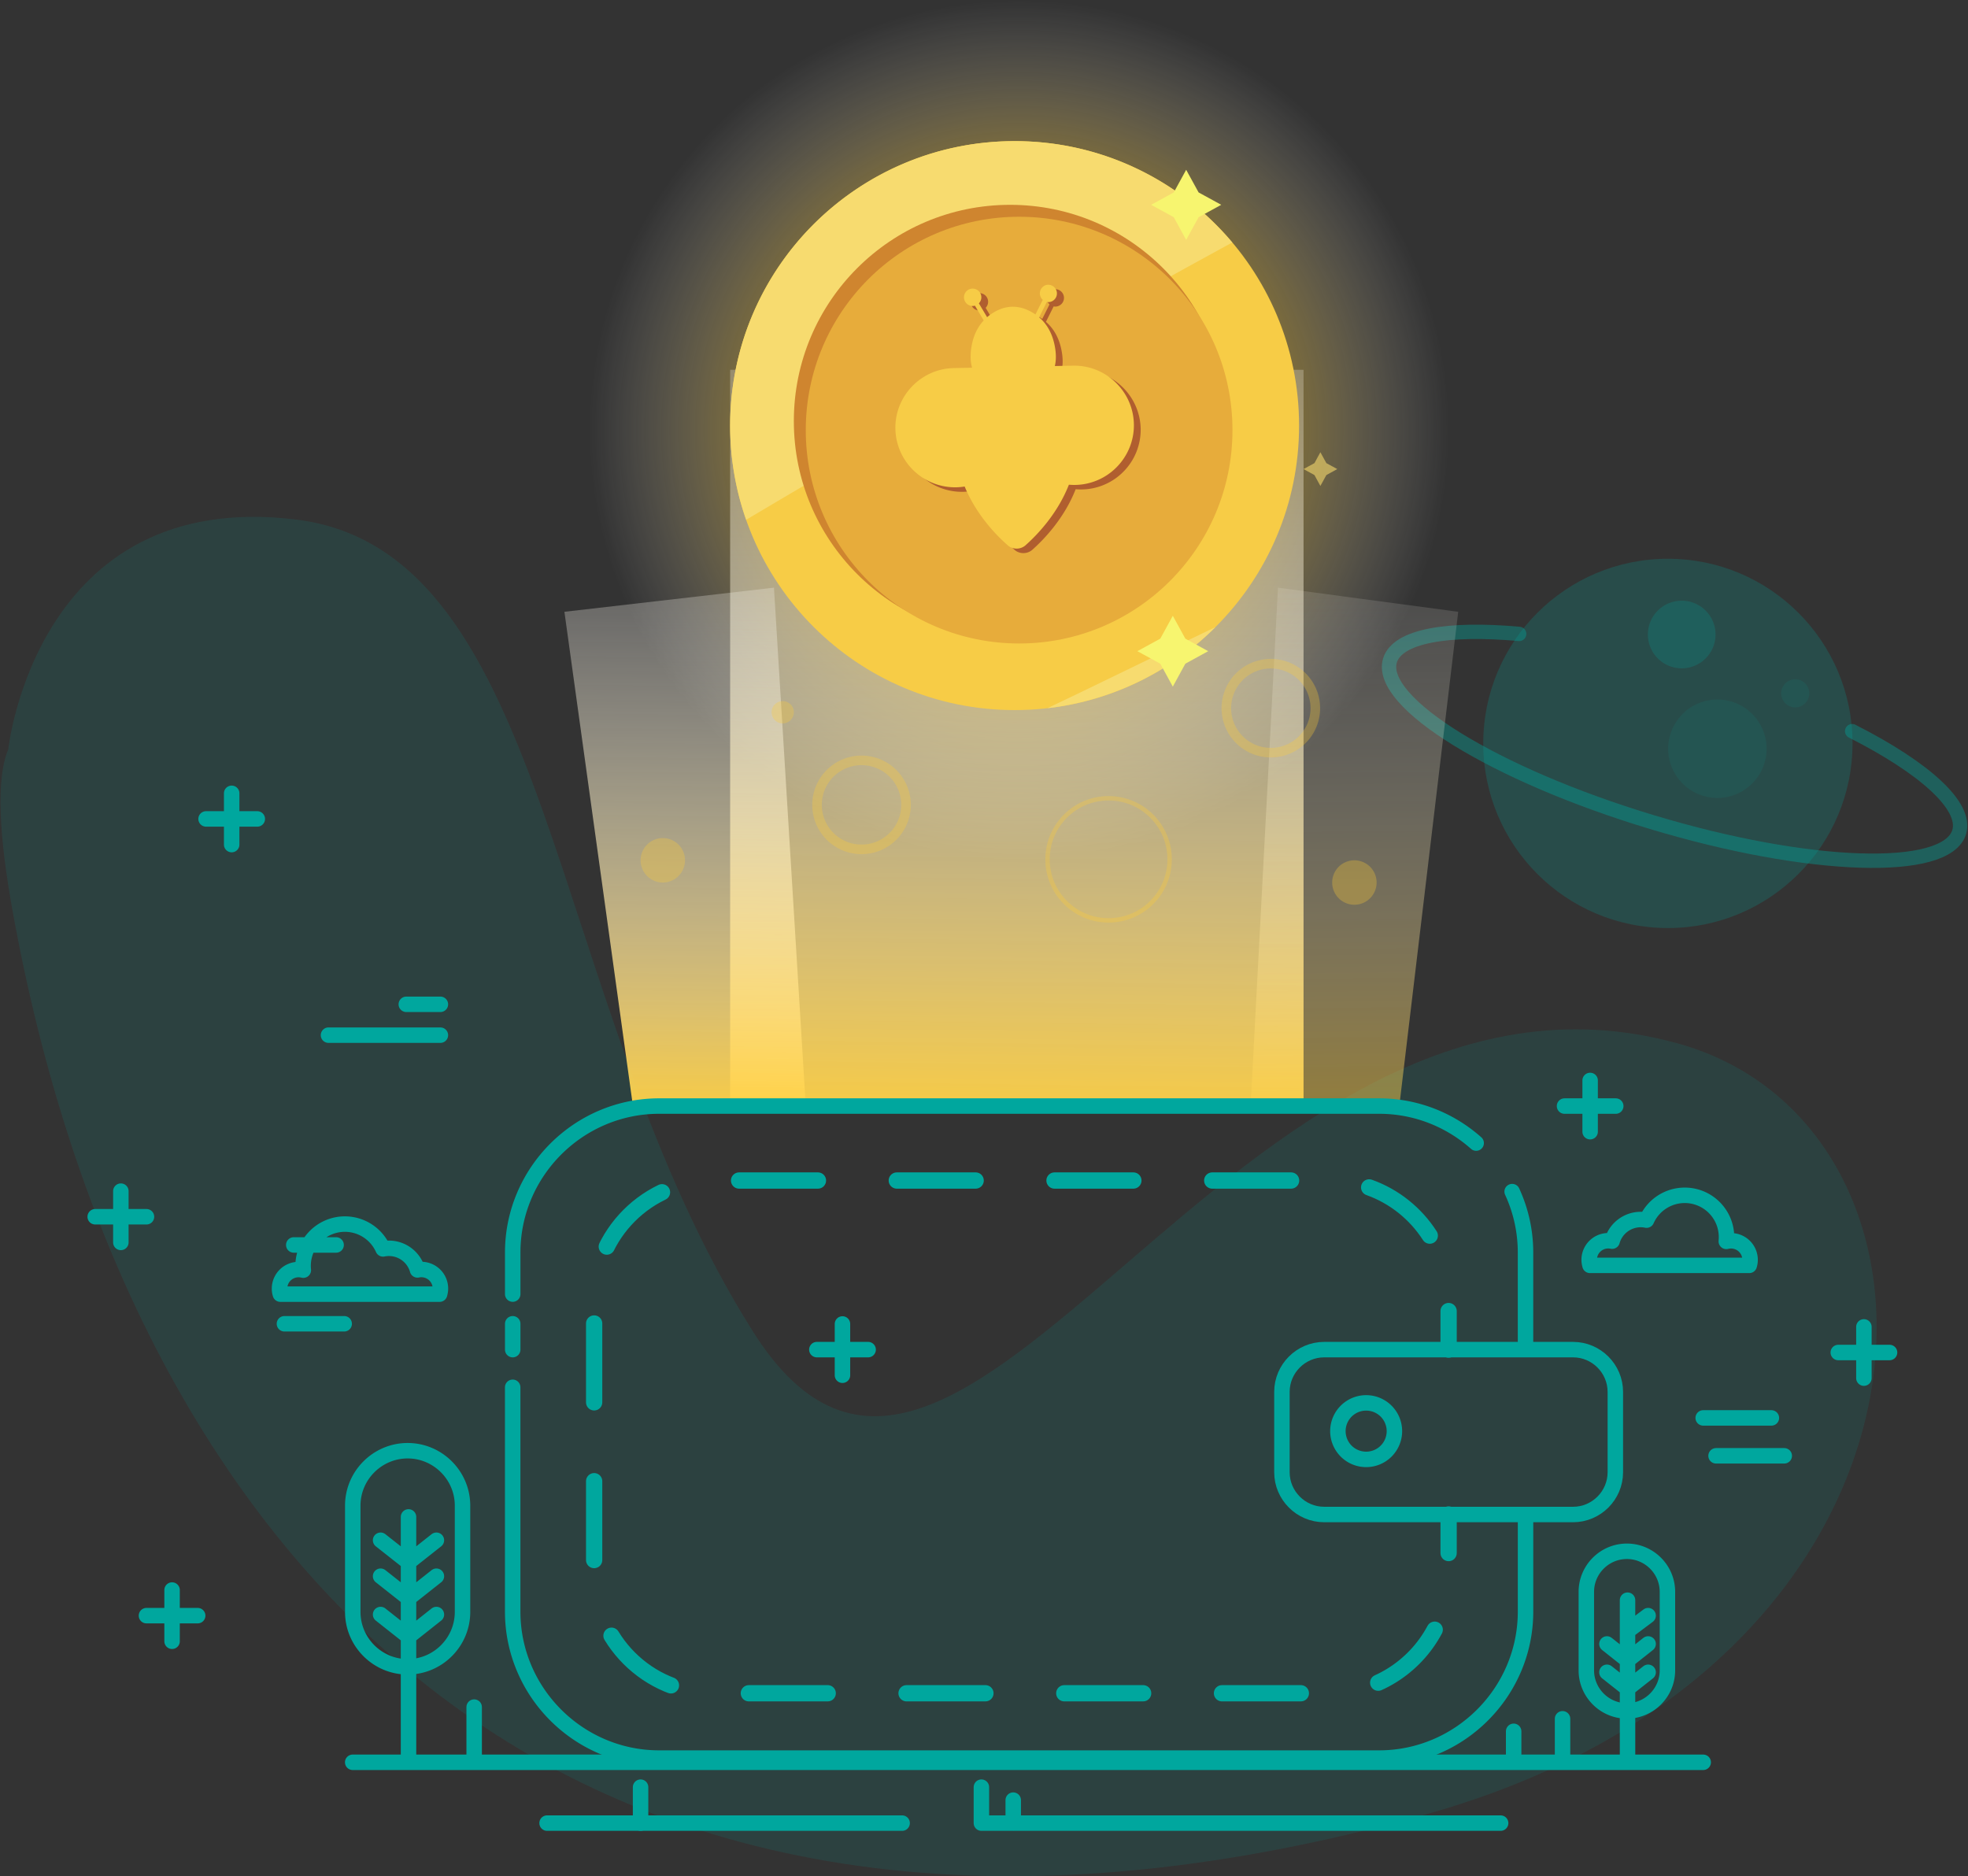
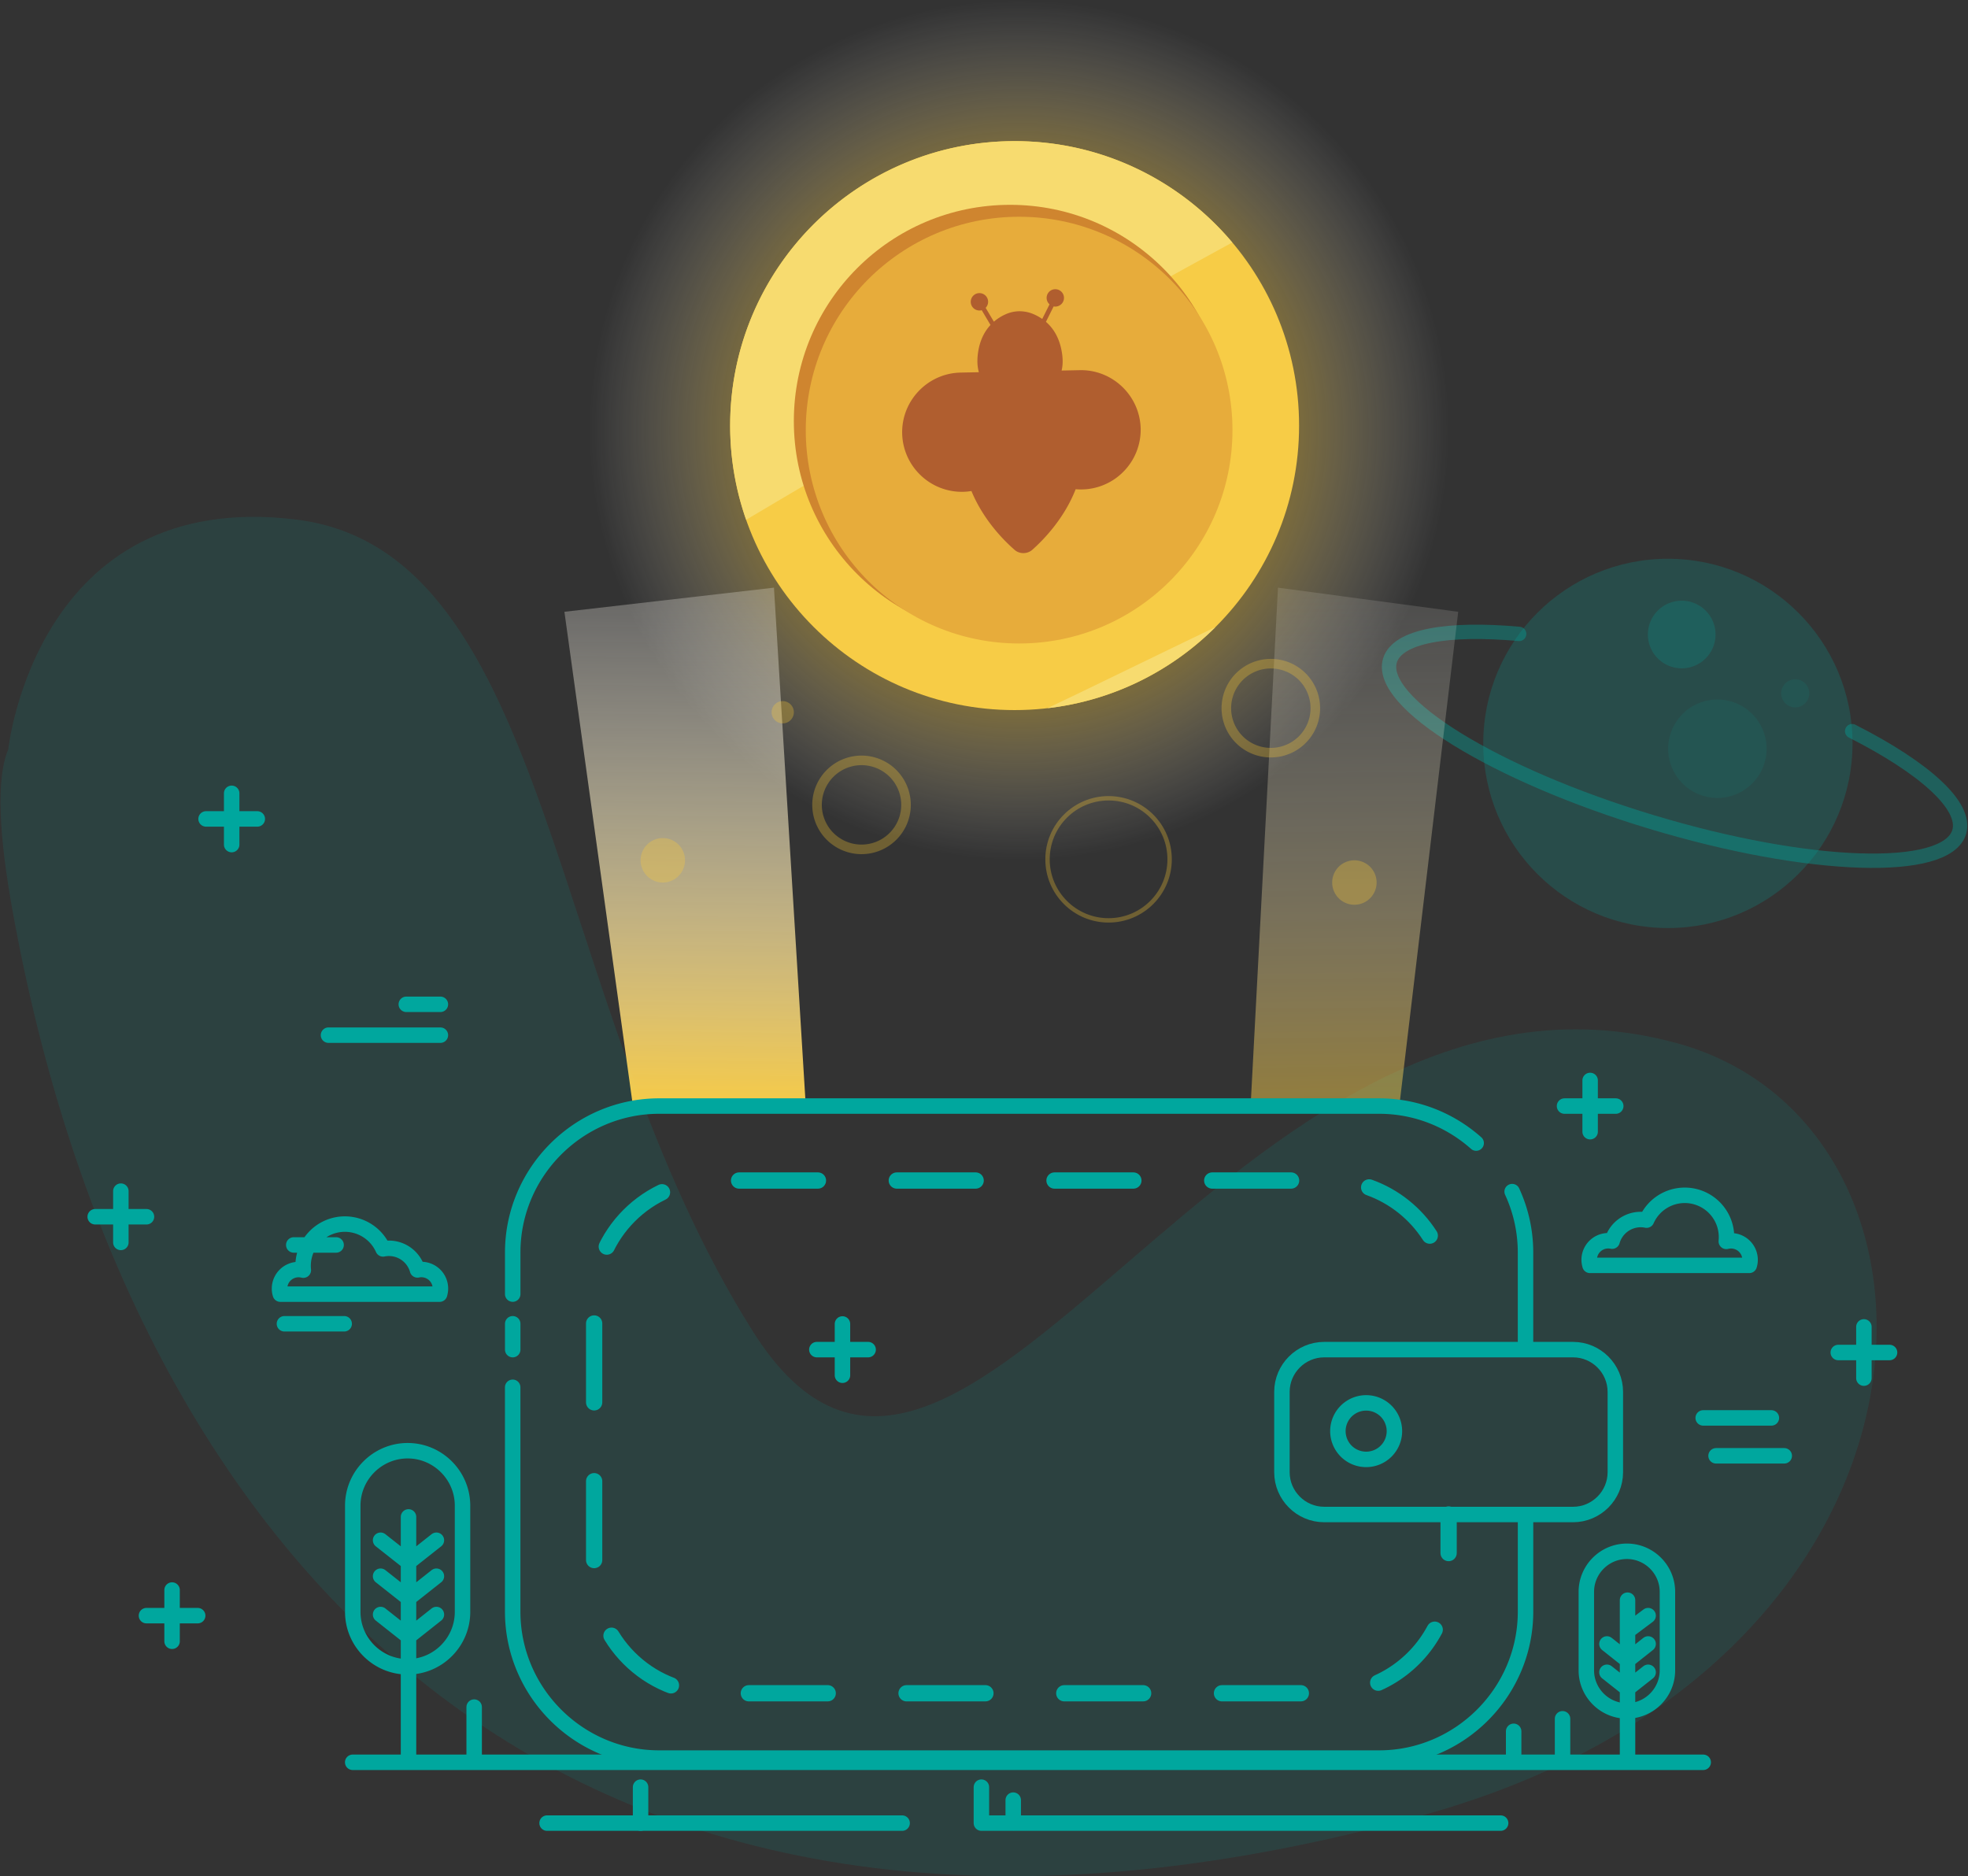
<svg xmlns="http://www.w3.org/2000/svg" width="428" height="408" viewBox="0 0 428 408" fill="none">
  <rect x="0" y="0" width="428" height="408" fill="#333333" stroke="none" />
  <g clip-path="url(#clip0)">
    <path opacity=".13" d="M1.798 162.966s6.043-56.852 62.501-49.991c56.459 6.86 54.391 105.209 99.448 176.579 45.058 71.37 103.978-89.359 200.985-62.684 65.679 18.06 63.884 134.558-54.703 167.721C123.199 446.822 28.15 339.313 2.706 197.905c-2.886-16.002-3.612-28.563-.908-34.939z" fill="#00A79E" />
    <path opacity=".22" d="M362.733 201.821c22.176 0 40.154-17.978 40.154-40.155s-17.978-40.154-40.154-40.154c-22.177 0-40.155 17.977-40.155 40.154 0 22.177 17.978 40.155 40.155 40.155z" fill="#00A79E" />
    <path opacity=".22" d="M365.74 145.341a7.355 7.355 0 100-14.71 7.355 7.355 0 000 14.71z" fill="#00A79E" />
    <path opacity=".1" d="M373.497 173.53c5.912 0 10.705-4.792 10.705-10.704 0-5.912-4.793-10.705-10.705-10.705-5.911 0-10.704 4.793-10.704 10.705s4.793 10.704 10.704 10.704zm16.931-19.693a3.057 3.057 0 100-6.115 3.057 3.057 0 000 6.115z" fill="#00A79E" />
    <path opacity=".39" d="M402.806 159.002c15.638 7.941 25 16.244 23.275 21.944-2.744 9.101-32.678 8.132-66.86-2.179s-59.677-26.03-56.933-35.13c1.604-5.317 12.501-7.194 28.098-5.781" stroke="#00A79E" stroke-width="3.119" stroke-miterlimit="10" stroke-linecap="round" stroke-linejoin="round" />
    <path d="M221.639 186.867c51.547 0 93.334-41.787 93.334-93.334C314.973 41.986 273.186.2 221.639.2c-51.547 0-93.334 41.787-93.334 93.334 0 51.547 41.787 93.334 93.334 93.334z" fill="url(#paint0_radial)" />
-     <path d="M283.494 80.418H158.793v160.113h124.701V80.418z" fill="url(#paint1_linear)" />
    <path d="M175.241 240.534l-6.921-112.735-45.572 5.246 14.902 107.489h37.591z" fill="url(#paint2_linear)" />
    <path opacity=".49" d="M271.982 240.534l5.953-112.735 39.196 5.246-12.813 107.489h-32.336z" fill="url(#paint3_linear)" />
    <path d="M282.525 92.556c0 34.171-27.704 61.866-61.866 61.866-34.172 0-61.866-27.705-61.866-61.866 0-34.172 27.694-61.867 61.866-61.867s61.866 27.695 61.866 61.867z" fill="#F7CC46" />
    <path d="M267.997 52.734c-11.35-13.479-28.34-22.045-47.338-22.045-34.172 0-61.866 27.695-61.866 61.867a61.984 61.984 0 003.481 20.48c34.888-20.713 70.098-40.87 105.723-60.302zm-40.186 101.273c14.195-1.635 26.927-8.061 36.532-17.636-9.665 4.641-19.3 9.343-28.945 14.004-2.523 1.22-5.065 2.411-7.587 3.632z" fill="#F7DB6F" />
    <path d="M266.715 91.578c0 25.98-21.056 47.035-47.035 47.035-25.98 0-47.035-21.055-47.035-47.035 0-25.98 21.055-47.035 47.035-47.035 25.979 0 47.035 21.056 47.035 47.035z" fill="#CF852F" />
    <path d="M268.037 93.536c0 25.627-20.773 46.4-46.399 46.4s-46.4-20.773-46.4-46.4c0-25.626 20.774-46.4 46.4-46.4 25.626 0 46.399 20.774 46.399 46.4z" fill="#E7AC3B" />
    <path d="M234.845 80.5l-3.965.08c.262-1.079.313-2.38.06-3.924-.514-3.229-1.906-5.317-3.47-6.669l1.675-3.35c.242.05.494.05.756-.01a1.89 1.89 0 001.453-2.24 1.89 1.89 0 00-2.24-1.452 1.89 1.89 0 00-1.453 2.24c.091.403.303.746.586 1.008v.01l-1.584 3.169a10.725 10.725 0 00-2.149-1.15 7.745 7.745 0 00-2.896-.525 7.48 7.48 0 00-2.865.635c-.828.364-1.736.888-2.603 1.635l-1.786-3.007v-.01a1.92 1.92 0 00.515-1.05 1.888 1.888 0 00-1.615-2.128 1.887 1.887 0 00-2.128 1.614 1.887 1.887 0 001.614 2.13c.262.04.514.02.756-.051l1.907 3.218c-1.311 1.402-2.401 3.43-2.754 6.346a12.34 12.34 0 00-.091 1.332 8.87 8.87 0 00.313 2.593l-3.965.08c-7.133.142-12.854 6.084-12.712 13.217a12.941 12.941 0 003.985 9.08 12.936 12.936 0 009.231 3.632c.626-.01 1.241-.07 1.847-.171 2.572 6.215 6.901 10.624 9.393 12.803 1.089.948 2.774.928 3.854-.03 2.532-2.25 6.941-6.831 9.423-13.167a12.949 12.949 0 0010.503-3.934 12.946 12.946 0 003.632-9.232c-.152-7.143-6.094-12.863-13.227-12.722z" fill="#B05E2F" />
-     <path d="M233.37 79.52l-3.965.08c.263-1.08.313-2.381.061-3.925-.515-3.228-1.907-5.316-3.471-6.668l1.675-3.35c.242.05.494.05.757-.01a1.889 1.889 0 00-.787-3.693 1.89 1.89 0 00-1.453 2.24c.091.404.303.747.585 1.009v.01l-1.584 3.168a10.703 10.703 0 00-2.149-1.15 7.741 7.741 0 00-2.896-.525 7.486 7.486 0 00-2.865.636c-.827.363-1.735.888-2.603 1.634l-1.786-3.006v-.01c.263-.273.454-.636.515-1.05a1.888 1.888 0 00-1.614-2.128 1.888 1.888 0 00-2.129 1.614 1.888 1.888 0 001.614 2.129c.263.04.515.02.757-.05l1.907 3.218c-1.312 1.402-2.401 3.43-2.755 6.346-.06.464-.08.908-.09 1.331a8.84 8.84 0 00.312 2.593l-3.965.081c-7.133.141-12.853 6.084-12.712 13.217a12.947 12.947 0 003.985 9.08 12.945 12.945 0 009.232 3.632c.625-.01 1.241-.071 1.846-.172 2.573 6.215 6.901 10.624 9.393 12.803 1.09.949 2.775.929 3.854-.03 2.532-2.25 6.941-6.83 9.423-13.166a12.943 12.943 0 0010.503-3.935c2.3-2.391 3.703-5.67 3.632-9.231-.141-7.143-6.094-12.864-13.227-12.723z" fill="#F7CC46" />
-     <path d="M257.967 36.924l2.704 4.923 4.923 2.694-4.923 2.694-2.704 4.933-2.694-4.933-4.923-2.694 4.923-2.694 2.694-4.923zm-2.905 96.988l2.724 4.974 4.974 2.724-4.974 2.724-2.724 4.984-2.724-4.984-4.984-2.724 4.984-2.724 2.724-4.974z" fill="#F7F56F" />
-     <path opacity=".59" d="M287.156 98.346l1.302 2.371 2.371 1.291-2.371 1.302-1.302 2.37-1.291-2.37-2.371-1.302 2.371-1.291 1.291-2.371z" fill="#F7DB6F" />
    <path d="M95.606 281.424c.111-.384.182-.787.182-1.201a4.147 4.147 0 00-4.147-4.147c-.292 0-.575.031-.847.091a6.451 6.451 0 00-6.215-4.701c-.434 0-.857.04-1.271.131a9.088 9.088 0 00-8.303-5.398 9.085 9.085 0 00-9.04 10.019 4.342 4.342 0 00-1.03-.131 4.146 4.146 0 00-4.146 4.146c0 .414.06.817.182 1.201h34.635v-.01zm-33.746 6.455h12.994m-10.967-17.141h9.211m272.695 4.428a4.326 4.326 0 01-.182-1.201 4.147 4.147 0 014.994-4.056 6.461 6.461 0 016.215-4.701c.434 0 .858.04 1.271.131a9.09 9.09 0 018.304-5.398 9.085 9.085 0 019.04 10.019 4.343 4.343 0 011.029-.131 4.146 4.146 0 014.146 4.146c0 .414-.06.817-.181 1.201h-34.636v-.01zM50.385 183.67v-11.149m-5.569 5.569h11.139m-29.672 92.094v-11.149m-5.578 5.569h11.149m313.968-18.501v-11.138m-5.568 5.568h11.138m53.967 59.162v-11.138m-5.568 5.568h11.148M37.422 356.922v-11.139m-5.568 5.569h11.138m140.227-52.282v-11.148m-5.569 5.578h11.149m140.064-34.363a31.55 31.55 0 012.906 13.257v19.926m-220.265-10.898v-9.029c0-17.525 14.336-31.862 31.861-31.862h156.562c8.082 0 15.477 3.047 21.107 8.051m-209.53 44.916v-5.619m220.269 41.479v21.106c0 17.525-14.337 31.861-31.862 31.861H143.359c-17.524 0-31.861-14.336-31.861-31.861v-48.771" stroke="#00A79E" stroke-width="3.363" stroke-miterlimit="10" stroke-linecap="round" stroke-linejoin="round" />
    <path d="M342.112 329.357h-54.128c-5.055 0-9.191-4.137-9.191-9.192v-17.474c0-5.054 4.136-9.191 9.191-9.191h54.128c5.055 0 9.191 4.137 9.191 9.191v17.474c0 5.055-4.136 9.192-9.191 9.192z" stroke="#00A79E" stroke-width="3.363" stroke-miterlimit="10" stroke-linecap="round" stroke-linejoin="round" />
    <path d="M315.043 329.355v8.384" stroke="#00A79E" stroke-width="3.54" stroke-linecap="round" stroke-linejoin="round" />
    <path d="M312.019 354.407c-4.369 8.202-13.025 13.822-22.923 13.822H155.164c-14.276 0-25.949-11.673-25.949-25.949v-59.606c0-14.276 11.673-25.949 25.949-25.949h133.942c12.178 0 22.479 8.505 25.223 19.875" stroke="#00A79E" stroke-width="3.54" stroke-linecap="round" stroke-linejoin="round" stroke-dasharray="17.15 17.15" />
-     <path d="M315.043 285.115v8.374" stroke="#00A79E" stroke-width="3.54" stroke-linecap="round" stroke-linejoin="round" />
    <path d="M297.033 317.371a6.145 6.145 0 10-.001-12.289 6.145 6.145 0 00.001 12.289zM76.707 383.242H370.41m-251.43 13.225h77.212M88.654 362.479c-6.568 0-11.935-5.377-11.935-11.935V327.42c0-6.568 5.377-11.936 11.935-11.936 6.568 0 11.935 5.378 11.935 11.936v23.124c0 6.568-5.367 11.935-11.935 11.935zm.19 20.258V338.98m6.063 3.795l-6.063 4.793m6.063 3.539l-6.063 4.803m-6.072-13.135l6.073 4.793m6.062-12.613l-6.063 4.792m-6.072-4.792l6.073 4.792m-6.073 11.36l6.073 4.803m-.001-16.929v-9.1m264.97 42.191c-4.853 0-8.818-3.965-8.818-8.818v-17.081c0-4.853 3.965-8.818 8.818-8.818s8.818 3.965 8.818 8.818v17.081c0 4.843-3.965 8.818-8.818 8.818z" stroke="#00A79E" stroke-width="3.363" stroke-miterlimit="10" stroke-linecap="round" stroke-linejoin="round" />
    <path d="M353.955 382.987v-28.28l4.48-3.359m0 6.158l-4.48 3.551m4.48 2.611l-4.48 3.541m-4.48-9.703l4.479 3.551m-4.479 2.611l4.479 3.541m.001-12.501v-6.72m-27.595 48.479H213.434v-7.819m126.388-14.871v9.212m-10.634-6.487v6.487m-108.831 8.478v5.004m-81.045-7.823v7.819m-36.191-25.231v11.078M370.41 308.35h14.831m-12.034 8.242h14.831M88.361 218.406h7.416m-24.336 6.709h24.335" stroke="#00A79E" stroke-width="3.363" stroke-miterlimit="10" stroke-linecap="round" stroke-linejoin="round" />
    <g opacity=".54">
      <path opacity=".54" d="M241.092 200.152c7.332 0 13.277-5.944 13.277-13.277 0-7.333-5.945-13.277-13.277-13.277-7.333 0-13.278 5.944-13.278 13.277 0 7.333 5.945 13.277 13.278 13.277z" stroke="#FC3" stroke-width=".953" stroke-miterlimit="10" />
      <path opacity=".54" d="M276.38 163.681a9.676 9.676 0 100-19.352 9.676 9.676 0 000 19.352zm-89.154 21.027a9.676 9.676 0 100-19.35 9.676 9.676 0 000 19.35z" stroke="#FC3" stroke-width="2.082" stroke-miterlimit="10" />
      <path opacity=".54" d="M170.226 157.313a2.421 2.421 0 100-4.842 2.421 2.421 0 000 4.842zm-26.081 34.606a4.832 4.832 0 10.001-9.665 4.832 4.832 0 00-.001 9.665zm150.408 4.834a4.832 4.832 0 10.001-9.665 4.832 4.832 0 00-.001 9.665z" fill="#FC3" />
    </g>
  </g>
  <defs>
    <linearGradient id="paint1_linear" x1="222.921" y1="23.272" x2="219.957" y2="251.497" gradientUnits="userSpaceOnUse">
      <stop stop-color="#fff" stop-opacity="0" />
      <stop offset=".161" stop-color="#FFFEFC" stop-opacity=".161" />
      <stop offset=".303" stop-color="#FFFBF1" stop-opacity=".303" />
      <stop offset=".437" stop-color="#FFF7DF" stop-opacity=".437" />
      <stop offset=".567" stop-color="#FFF1C5" stop-opacity=".567" />
      <stop offset=".694" stop-color="#FFE8A4" stop-opacity=".694" />
      <stop offset=".819" stop-color="#FFDE7C" stop-opacity=".819" />
      <stop offset=".939" stop-color="#FFD34E" stop-opacity=".939" />
      <stop offset="1" stop-color="#FC3" />
    </linearGradient>
    <linearGradient id="paint2_linear" x1="150.278" y1="88.146" x2="148.205" y2="247.784" gradientUnits="userSpaceOnUse">
      <stop stop-color="#fff" stop-opacity="0" />
      <stop offset=".161" stop-color="#FFFEFC" stop-opacity=".161" />
      <stop offset=".303" stop-color="#FFFBF1" stop-opacity=".303" />
      <stop offset=".437" stop-color="#FFF7DF" stop-opacity=".437" />
      <stop offset=".567" stop-color="#FFF1C5" stop-opacity=".567" />
      <stop offset=".694" stop-color="#FFE8A4" stop-opacity=".694" />
      <stop offset=".819" stop-color="#FFDE7C" stop-opacity=".819" />
      <stop offset=".939" stop-color="#FFD34E" stop-opacity=".939" />
      <stop offset="1" stop-color="#FC3" />
    </linearGradient>
    <linearGradient id="paint3_linear" x1="293.276" y1="88.201" x2="295.348" y2="247.76" gradientUnits="userSpaceOnUse">
      <stop stop-color="#fff" stop-opacity="0" />
      <stop offset=".161" stop-color="#FFFEFC" stop-opacity=".161" />
      <stop offset=".303" stop-color="#FFFBF1" stop-opacity=".303" />
      <stop offset=".437" stop-color="#FFF7DF" stop-opacity=".437" />
      <stop offset=".567" stop-color="#FFF1C5" stop-opacity=".567" />
      <stop offset=".694" stop-color="#FFE8A4" stop-opacity=".694" />
      <stop offset=".819" stop-color="#FFDE7C" stop-opacity=".819" />
      <stop offset=".939" stop-color="#FFD34E" stop-opacity=".939" />
      <stop offset="1" stop-color="#FC3" />
    </linearGradient>
    <radialGradient id="paint0_radial" cx="0" cy="0" r="1" gradientUnits="userSpaceOnUse" gradientTransform="translate(221.639 93.537) scale(93.337)">
      <stop offset=".599" stop-color="#FC3" stop-opacity=".4" />
      <stop offset="1" stop-color="#fff" stop-opacity="0" />
    </radialGradient>
    <clipPath id="clip0">
      <path fill="#fff" transform="translate(.113 .2)" d="M0 0h427.736v407.8H0z" />
    </clipPath>
  </defs>
</svg>